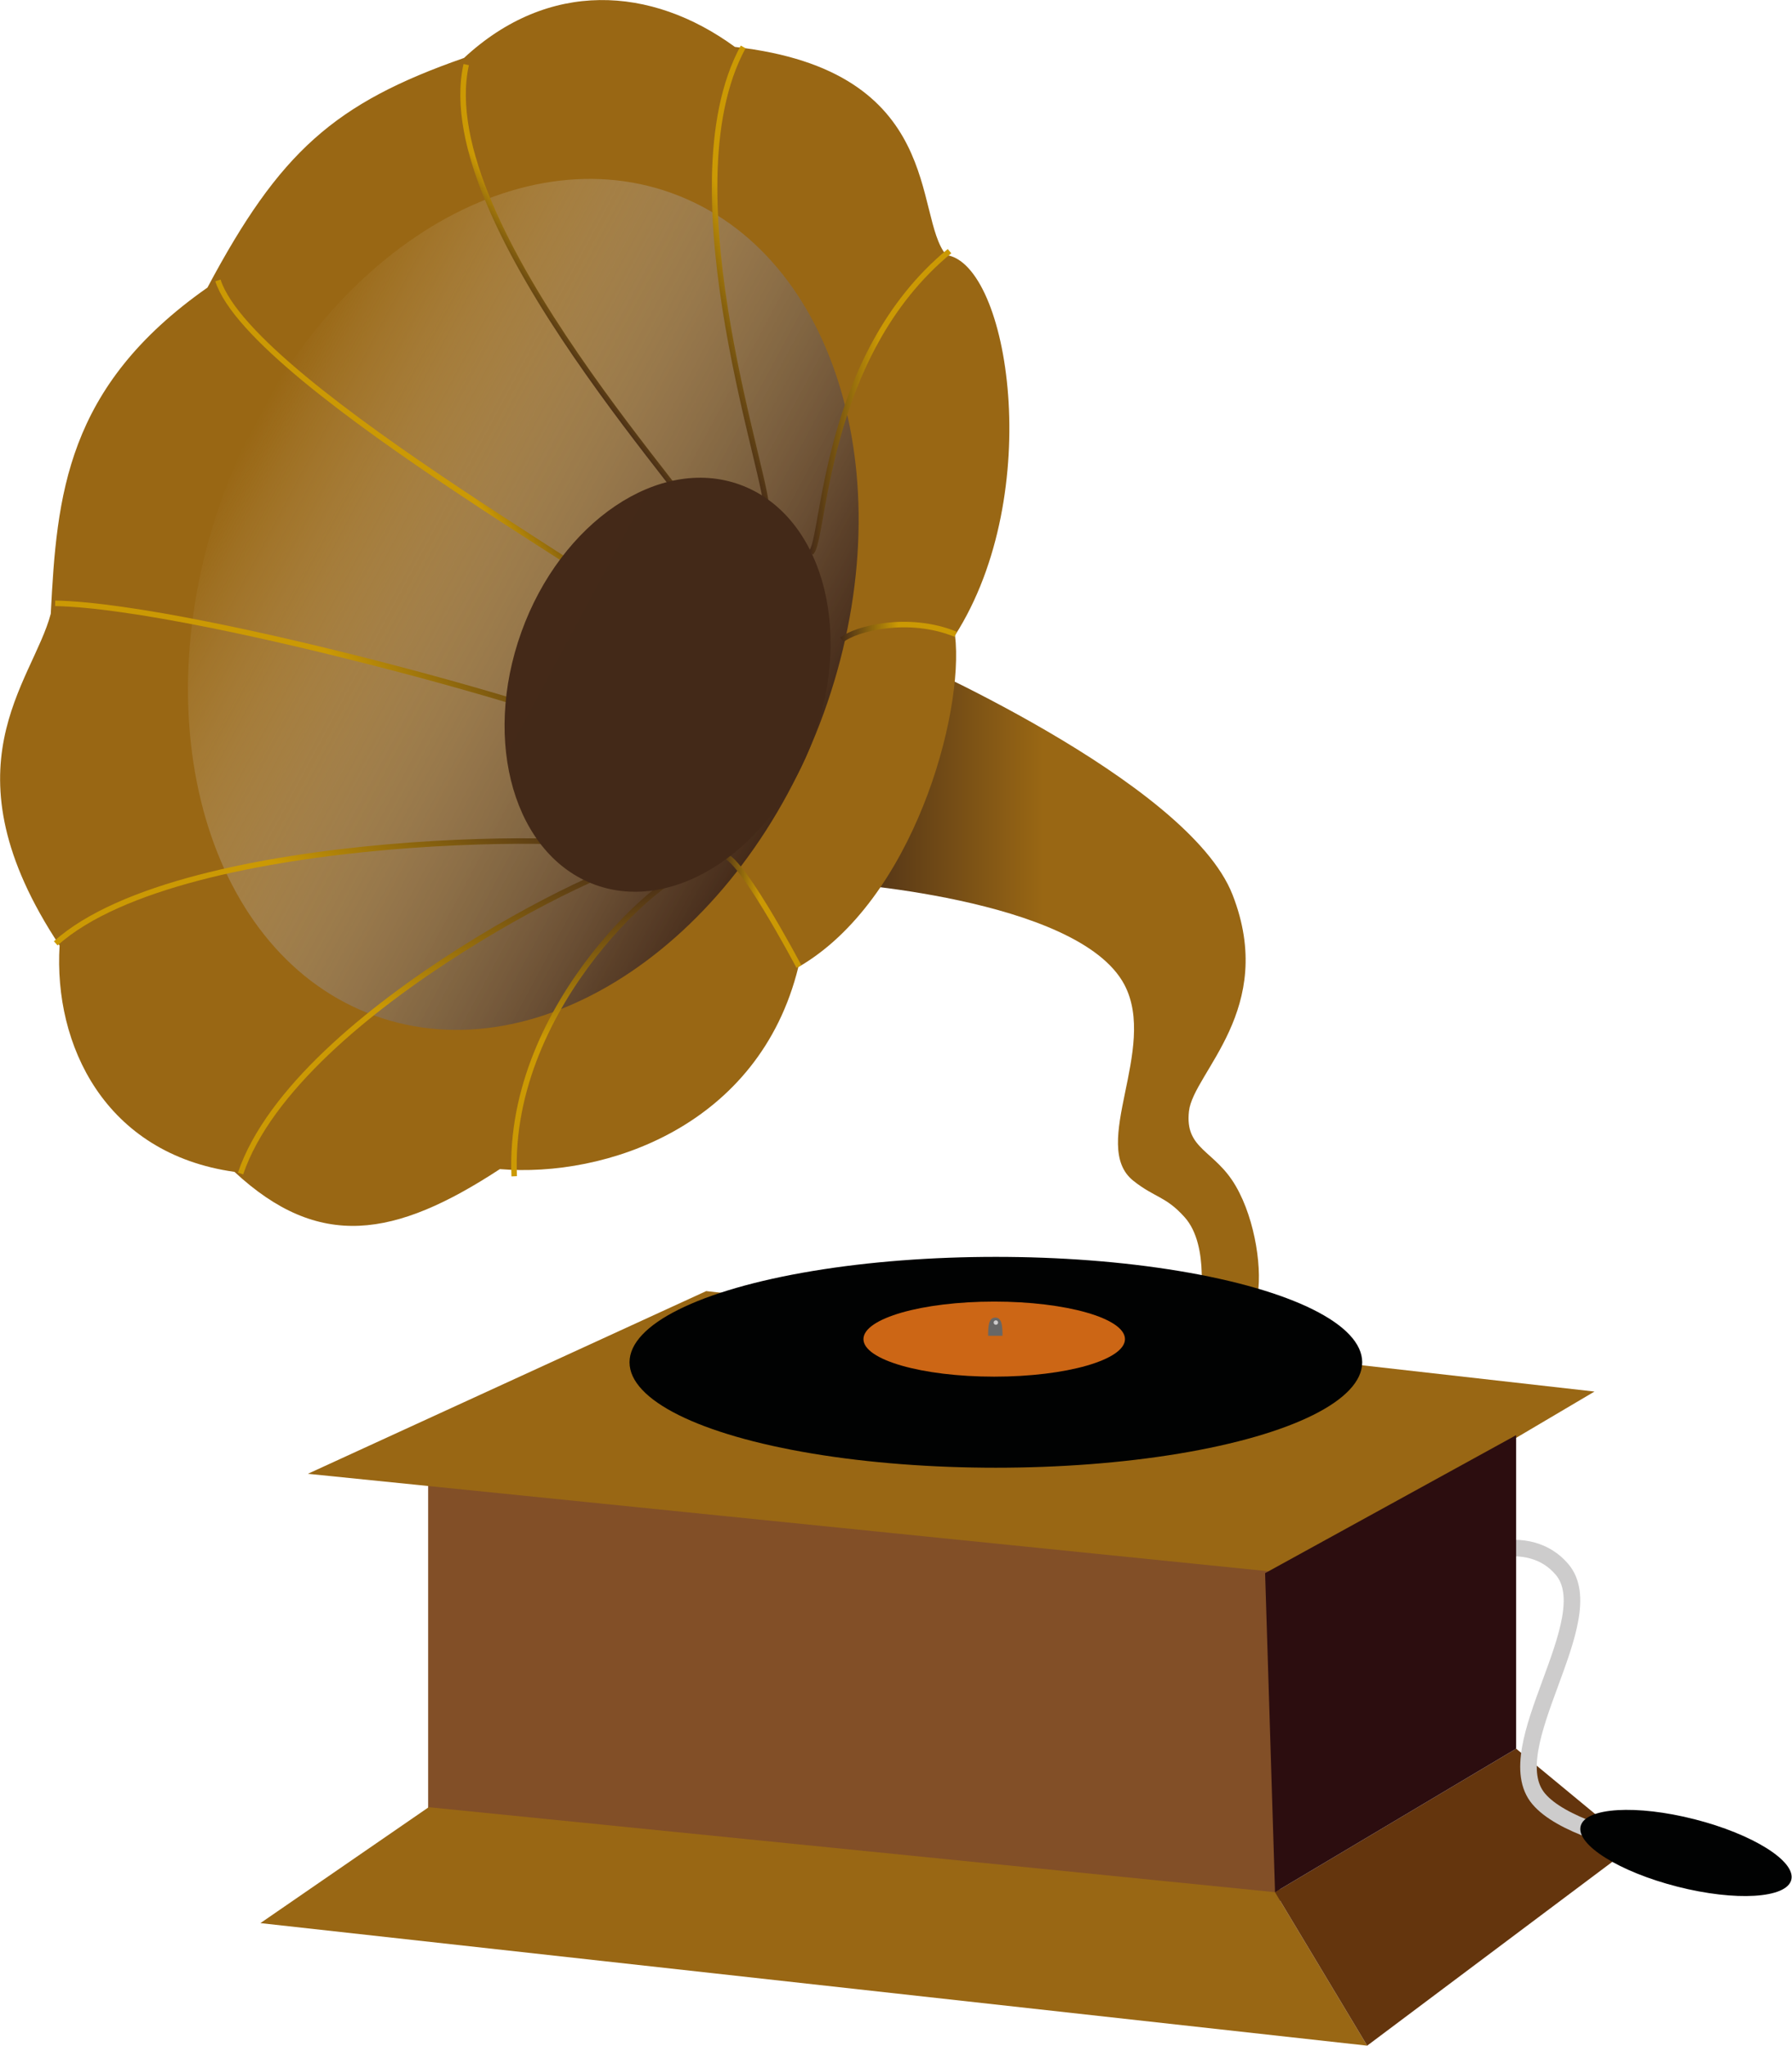
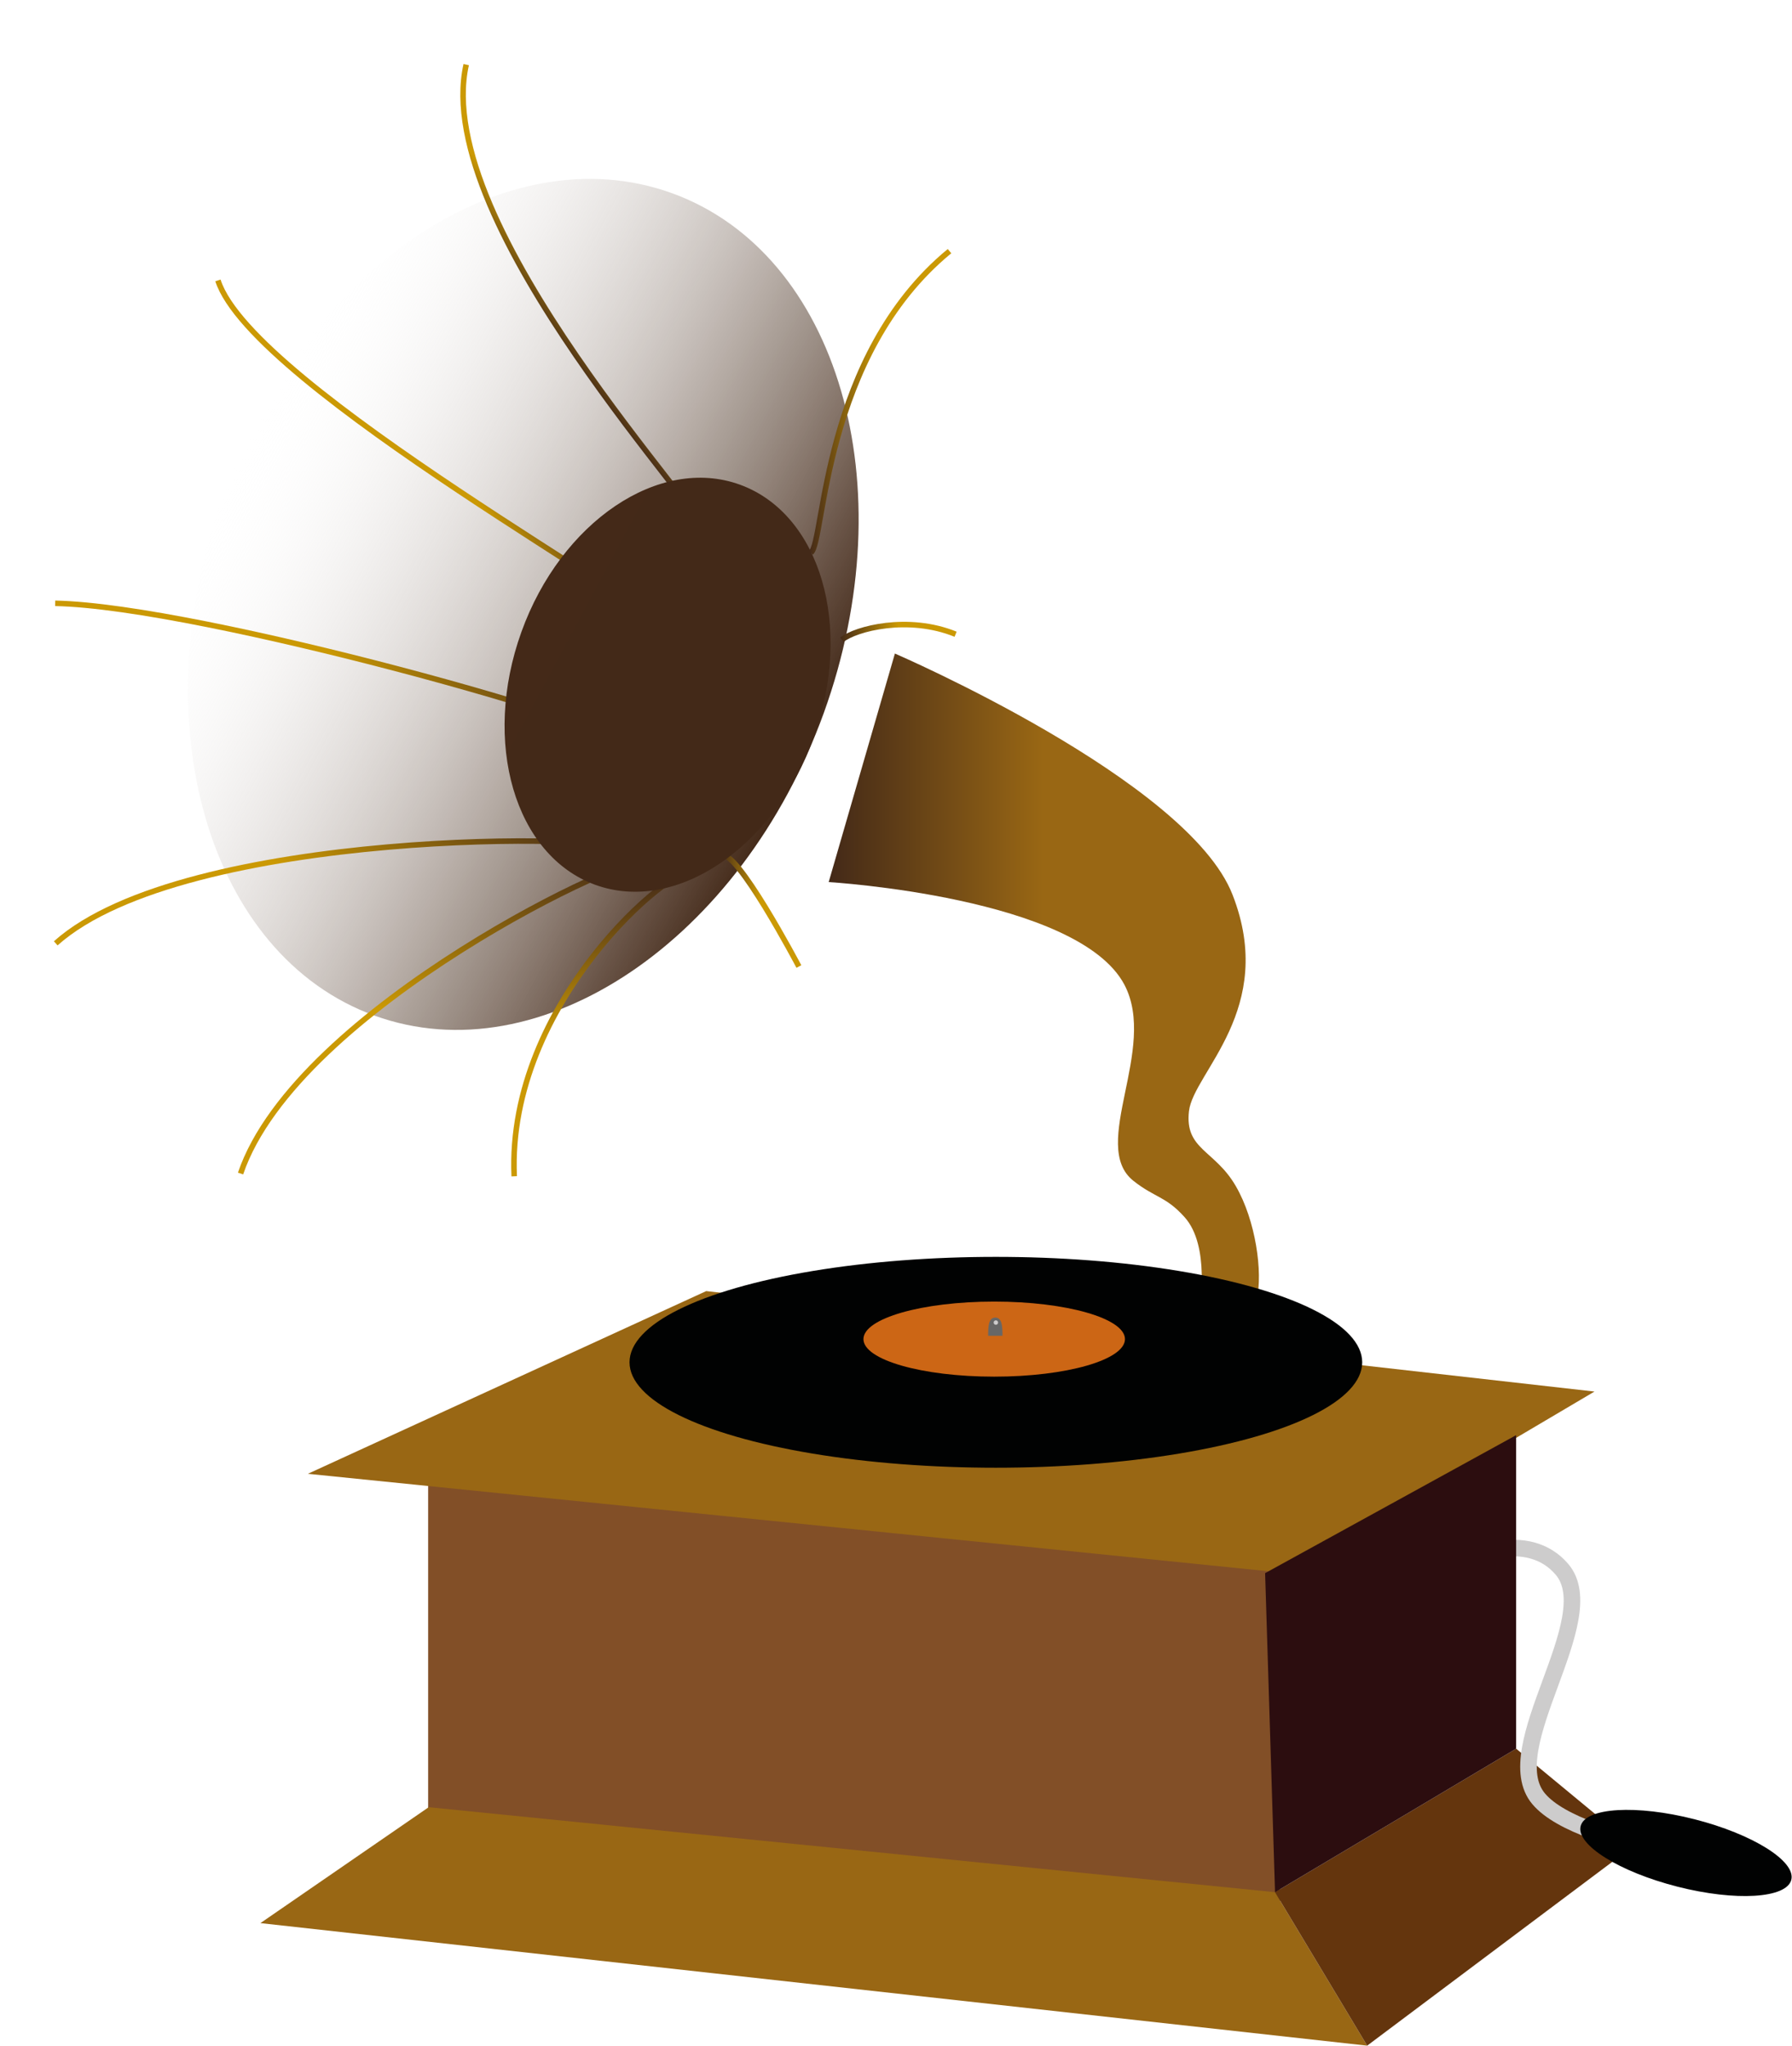
<svg xmlns="http://www.w3.org/2000/svg" version="1.1" id="Vrstva_1" x="0px" y="0px" width="324.8px" height="370.6px" viewBox="0 0 324.8 370.6" style="enable-background:new 0 0 324.8 370.6;" xml:space="preserve">
  <style type="text/css">
	.st0{fill:#824F27;}
	.st1{fill:url(#SVGID_1_);}
	.st2{fill:#996714;}
	.st3{fill:url(#SVGID_2_);}
	.st4{fill:none;stroke:url(#SVGID_3_);stroke-miterlimit:10;}
	.st5{fill:none;stroke:url(#SVGID_4_);stroke-miterlimit:10;}
	.st6{fill:none;stroke:url(#SVGID_5_);stroke-miterlimit:10;}
	.st7{fill:none;stroke:url(#SVGID_6_);stroke-miterlimit:10;}
	.st8{fill:none;stroke:url(#SVGID_7_);stroke-miterlimit:10;}
	.st9{fill:none;stroke:url(#SVGID_8_);stroke-miterlimit:10;}
	.st10{fill:none;stroke:url(#SVGID_9_);stroke-miterlimit:10;}
	.st11{fill:none;stroke:url(#SVGID_10_);stroke-miterlimit:10;}
	.st12{fill:none;stroke:url(#SVGID_11_);stroke-miterlimit:10;}
	.st13{fill:none;stroke:url(#SVGID_12_);stroke-miterlimit:10;}
	.st14{fill:url(#SVGID_13_);}
	.st15{fill:#64350D;}
	.st16{fill:#010202;}
	.st17{fill:#CC6615;}
	.st18{fill:#676766;}
	.st19{fill:#CDCCCC;}
	.st20{fill:none;stroke:#CDCCCC;stroke-width:3;stroke-miterlimit:10;}
	.st21{fill:#2C0D0F;}
</style>
  <g>
    <polyline class="st0" points="230.4,283.8 77.6,268.5 77.6,328.1 232.1,346.8  " />
    <linearGradient id="SVGID_1_" gradientUnits="userSpaceOnUse" x1="150.164" y1="179.207" x2="228.175" y2="179.207">
      <stop offset="0" style="stop-color:#432918" />
      <stop offset="0.498" style="stop-color:#996714" />
    </linearGradient>
    <path class="st1" d="M150.2,159.8c0,0,45.2,2.7,53.6,18.6c6.1,11.6-6.4,29.1,1.6,35.5c3.9,3.1,5.9,2.8,9.3,6.6   c4.7,5.2,2.7,16.4,2.7,16.4s8.2,8.2,10.4-1.6c1.1-4.8-0.2-14.2-3.8-20.4c-3.8-6.6-9.3-6.6-8.5-13.6c0.8-7,16-18.5,7.9-39.2   c-8.1-20.8-61.2-43.7-61.2-43.7L150.2,159.8z" />
-     <path class="st2" d="M37.6,52.1c-25.7,18-27.3,37.7-28.4,59.1c-3.3,12.5-19.8,27.8,1.6,60.1c-1.1,18,8.2,37.7,31.7,41   c15.3,14.2,29,12,48.1-0.5c19.1,1.6,47-7.7,54.1-36.6c20.8-12,30.1-45.9,28.4-60.1c16.4-25.7,9.8-67.3-1.6-68.9   c-6-7.1,0-33.4-38.3-37.7C118-2.6,99.4-3.7,84.1,10.5C60.6,18.7,50.7,27.5,37.6,52.1z" />
    <linearGradient id="SVGID_2_" gradientUnits="userSpaceOnUse" x1="44.295" y1="83.342" x2="145.498" y2="141.772" gradientTransform="matrix(1 -3.148819e-02 3.148819e-02 1 -3.562 -1.359583e-02)">
      <stop offset="0" style="stop-color:#FFFFFF;stop-opacity:0" />
      <stop offset="0.277" style="stop-color:#C5BDB8;stop-opacity:0.277" />
      <stop offset="0.63" style="stop-color:#7F6E62;stop-opacity:0.63" />
      <stop offset="0.879" style="stop-color:#543C2D;stop-opacity:0.879" />
      <stop offset="1" style="stop-color:#432918" />
    </linearGradient>
    <path class="st3" d="M149.3,129.2C134.4,170.3,98,194.9,67.9,184s-42.4-53-27.5-94.2S91.7,24.1,121.8,35S164.2,88,149.3,129.2z" />
    <g>
      <linearGradient id="SVGID_3_" gradientUnits="userSpaceOnUse" x1="152.248" y1="114.485" x2="173.393" y2="114.485">
        <stop offset="0" style="stop-color:#432918" />
        <stop offset="0.498" style="stop-color:#CB9904" />
      </linearGradient>
      <path class="st4" d="M152.6,115.9c2.5-2,12-4.5,20.6-1" />
      <linearGradient id="SVGID_4_" gradientUnits="userSpaceOnUse" x1="130.359" y1="164.91" x2="145.213" y2="164.91">
        <stop offset="0" style="stop-color:#432918" />
        <stop offset="0.498" style="stop-color:#CB9904" />
      </linearGradient>
      <path class="st5" d="M130.7,155.1c2.5-2,14.1,20,14.1,20" />
      <linearGradient id="SVGID_5_" gradientUnits="userSpaceOnUse" x1="146.648" y1="72.851" x2="172.352" y2="72.851">
        <stop offset="0" style="stop-color:#432918" />
        <stop offset="0.498" style="stop-color:#CB9904" />
      </linearGradient>
      <path class="st6" d="M147,100.1c2.5-2,2-35.6,25.1-54.6" />
      <linearGradient id="SVGID_6_" gradientUnits="userSpaceOnUse" x1="111.709" y1="93.181" x2="139.953" y2="93.181" gradientTransform="matrix(0.927 -0.374 0.374 0.927 -14.755 11.107)">
        <stop offset="0" style="stop-color:#432918" />
        <stop offset="0.498" style="stop-color:#CB9904" />
      </linearGradient>
-       <path class="st7" d="M138.8,92.5c1.6-2.8-18.4-57.8-4.1-84" />
      <linearGradient id="SVGID_7_" gradientUnits="userSpaceOnUse" x1="62.425" y1="115.138" x2="81.183" y2="115.138" gradientTransform="matrix(0.788 -0.616 0.616 0.788 -20.918 8.201)">
        <stop offset="0" style="stop-color:#432918" />
        <stop offset="0.498" style="stop-color:#CB9904" />
      </linearGradient>
      <path class="st8" d="M128.6,97.6c0.8-3.2-50.6-56.7-44.1-85.9" />
      <linearGradient id="SVGID_8_" gradientUnits="userSpaceOnUse" x1="19.954" y1="121.39" x2="47.095" y2="121.39" gradientTransform="matrix(0.788 -0.616 0.616 0.788 -20.918 8.201)">
        <stop offset="0.502" style="stop-color:#CB9904" />
        <stop offset="1" style="stop-color:#432918" />
      </linearGradient>
      <path class="st9" d="M121.5,114.9c0.8-3.2-75.8-44.8-82-64.1" />
      <linearGradient id="SVGID_9_" gradientUnits="userSpaceOnUse" x1="-38.22" y1="141.071" x2="28.901" y2="141.071" gradientTransform="matrix(0.788 -0.616 0.616 0.788 -20.918 8.201)">
        <stop offset="0.502" style="stop-color:#CB9904" />
        <stop offset="1" style="stop-color:#432918" />
      </linearGradient>
      <path class="st10" d="M114.4,135.3c0.8-3.2-77.9-25.5-104.4-26" />
      <linearGradient id="SVGID_10_" gradientUnits="userSpaceOnUse" x1="-110.44" y1="199.652" x2="-48.147" y2="199.652" gradientTransform="matrix(0.45 -0.893 0.893 0.45 -80.896 1.665)">
        <stop offset="0.502" style="stop-color:#CB9904" />
        <stop offset="1" style="stop-color:#432918" />
      </linearGradient>
      <path class="st11" d="M113.4,154.1c-0.7-3.2-79.9-4.1-103.3,16.8" />
      <linearGradient id="SVGID_11_" gradientUnits="userSpaceOnUse" x1="-169.423" y1="235.517" x2="-105.333" y2="235.517" gradientTransform="matrix(9.623388e-02 -0.995 0.995 9.623388e-02 -140.696 24.717)">
        <stop offset="0.502" style="stop-color:#CB9904" />
        <stop offset="1" style="stop-color:#432918" />
      </linearGradient>
      <path class="st12" d="M117.4,156.1c-1.8-2.7-63.6,26.5-73.8,56.5" />
      <linearGradient id="SVGID_12_" gradientUnits="userSpaceOnUse" x1="-204.509" y1="258.11" x2="-159.383" y2="258.11" gradientTransform="matrix(-0.27 -0.963 0.963 -0.27 -188.655 79.774)">
        <stop offset="0.502" style="stop-color:#CB9904" />
        <stop offset="1" style="stop-color:#432918" />
      </linearGradient>
      <path class="st13" d="M125.1,158.2c-2.6-1.9-33.3,23.2-31.9,54.9" />
    </g>
    <linearGradient id="SVGID_13_" gradientUnits="userSpaceOnUse" x1="95.969" y1="113.648" x2="145.195" y2="142.068" gradientTransform="matrix(1 -3.148819e-02 3.148819e-02 1 -3.562 -1.359583e-02)">
      <stop offset="0" style="stop-color:#442918" />
      <stop offset="2.342641e-02" style="stop-color:#442918" />
      <stop offset="0.282" style="stop-color:#432918" />
      <stop offset="1" style="stop-color:#432918" />
    </linearGradient>
    <path class="st14" d="M147.5,133.6c-7.2,20-25,32-39.6,26.7c-14.6-5.3-20.6-25.8-13.4-45.8s25-32,39.6-26.7   S154.7,113.5,147.5,133.6z" />
    <polygon class="st2" points="55.8,267 128,233.9 289,252.1 233.3,285  " />
    <polygon class="st2" points="47.2,348.4 77.7,327.4 231.1,342.8 247.8,370.6  " />
    <polygon class="st15" points="247.8,370.6 231.1,342.8 274.8,316.8 296.1,334.4  " />
    <ellipse class="st16" cx="180.5" cy="246.8" rx="66.4" ry="19.1" />
    <ellipse class="st17" cx="180.2" cy="242.6" rx="23.7" ry="6.8" />
    <path class="st18" d="M179.1,242c0-1.8,0.1-3.3,1.3-3.3c1.2,0,1.3,1.5,1.3,3.3" />
    <circle class="st19" cx="180.5" cy="239.6" r="0.4" />
    <path class="st20" d="M270.8,280.8c5.1-1,9.4,0.1,12.3,3.5c7.7,9-12,32.4-4.2,41.6c7.8,9.2,42.3,12.3,42.3,12.3" />
    <ellipse transform="matrix(0.247 -0.969 0.969 0.247 -95.29 548.874)" class="st16" cx="305.6" cy="335.8" rx="6.3" ry="19.7" />
    <polyline class="st21" points="231.1,342.8 274.8,316.8 274.8,260 229.3,285  " />
  </g>
</svg>